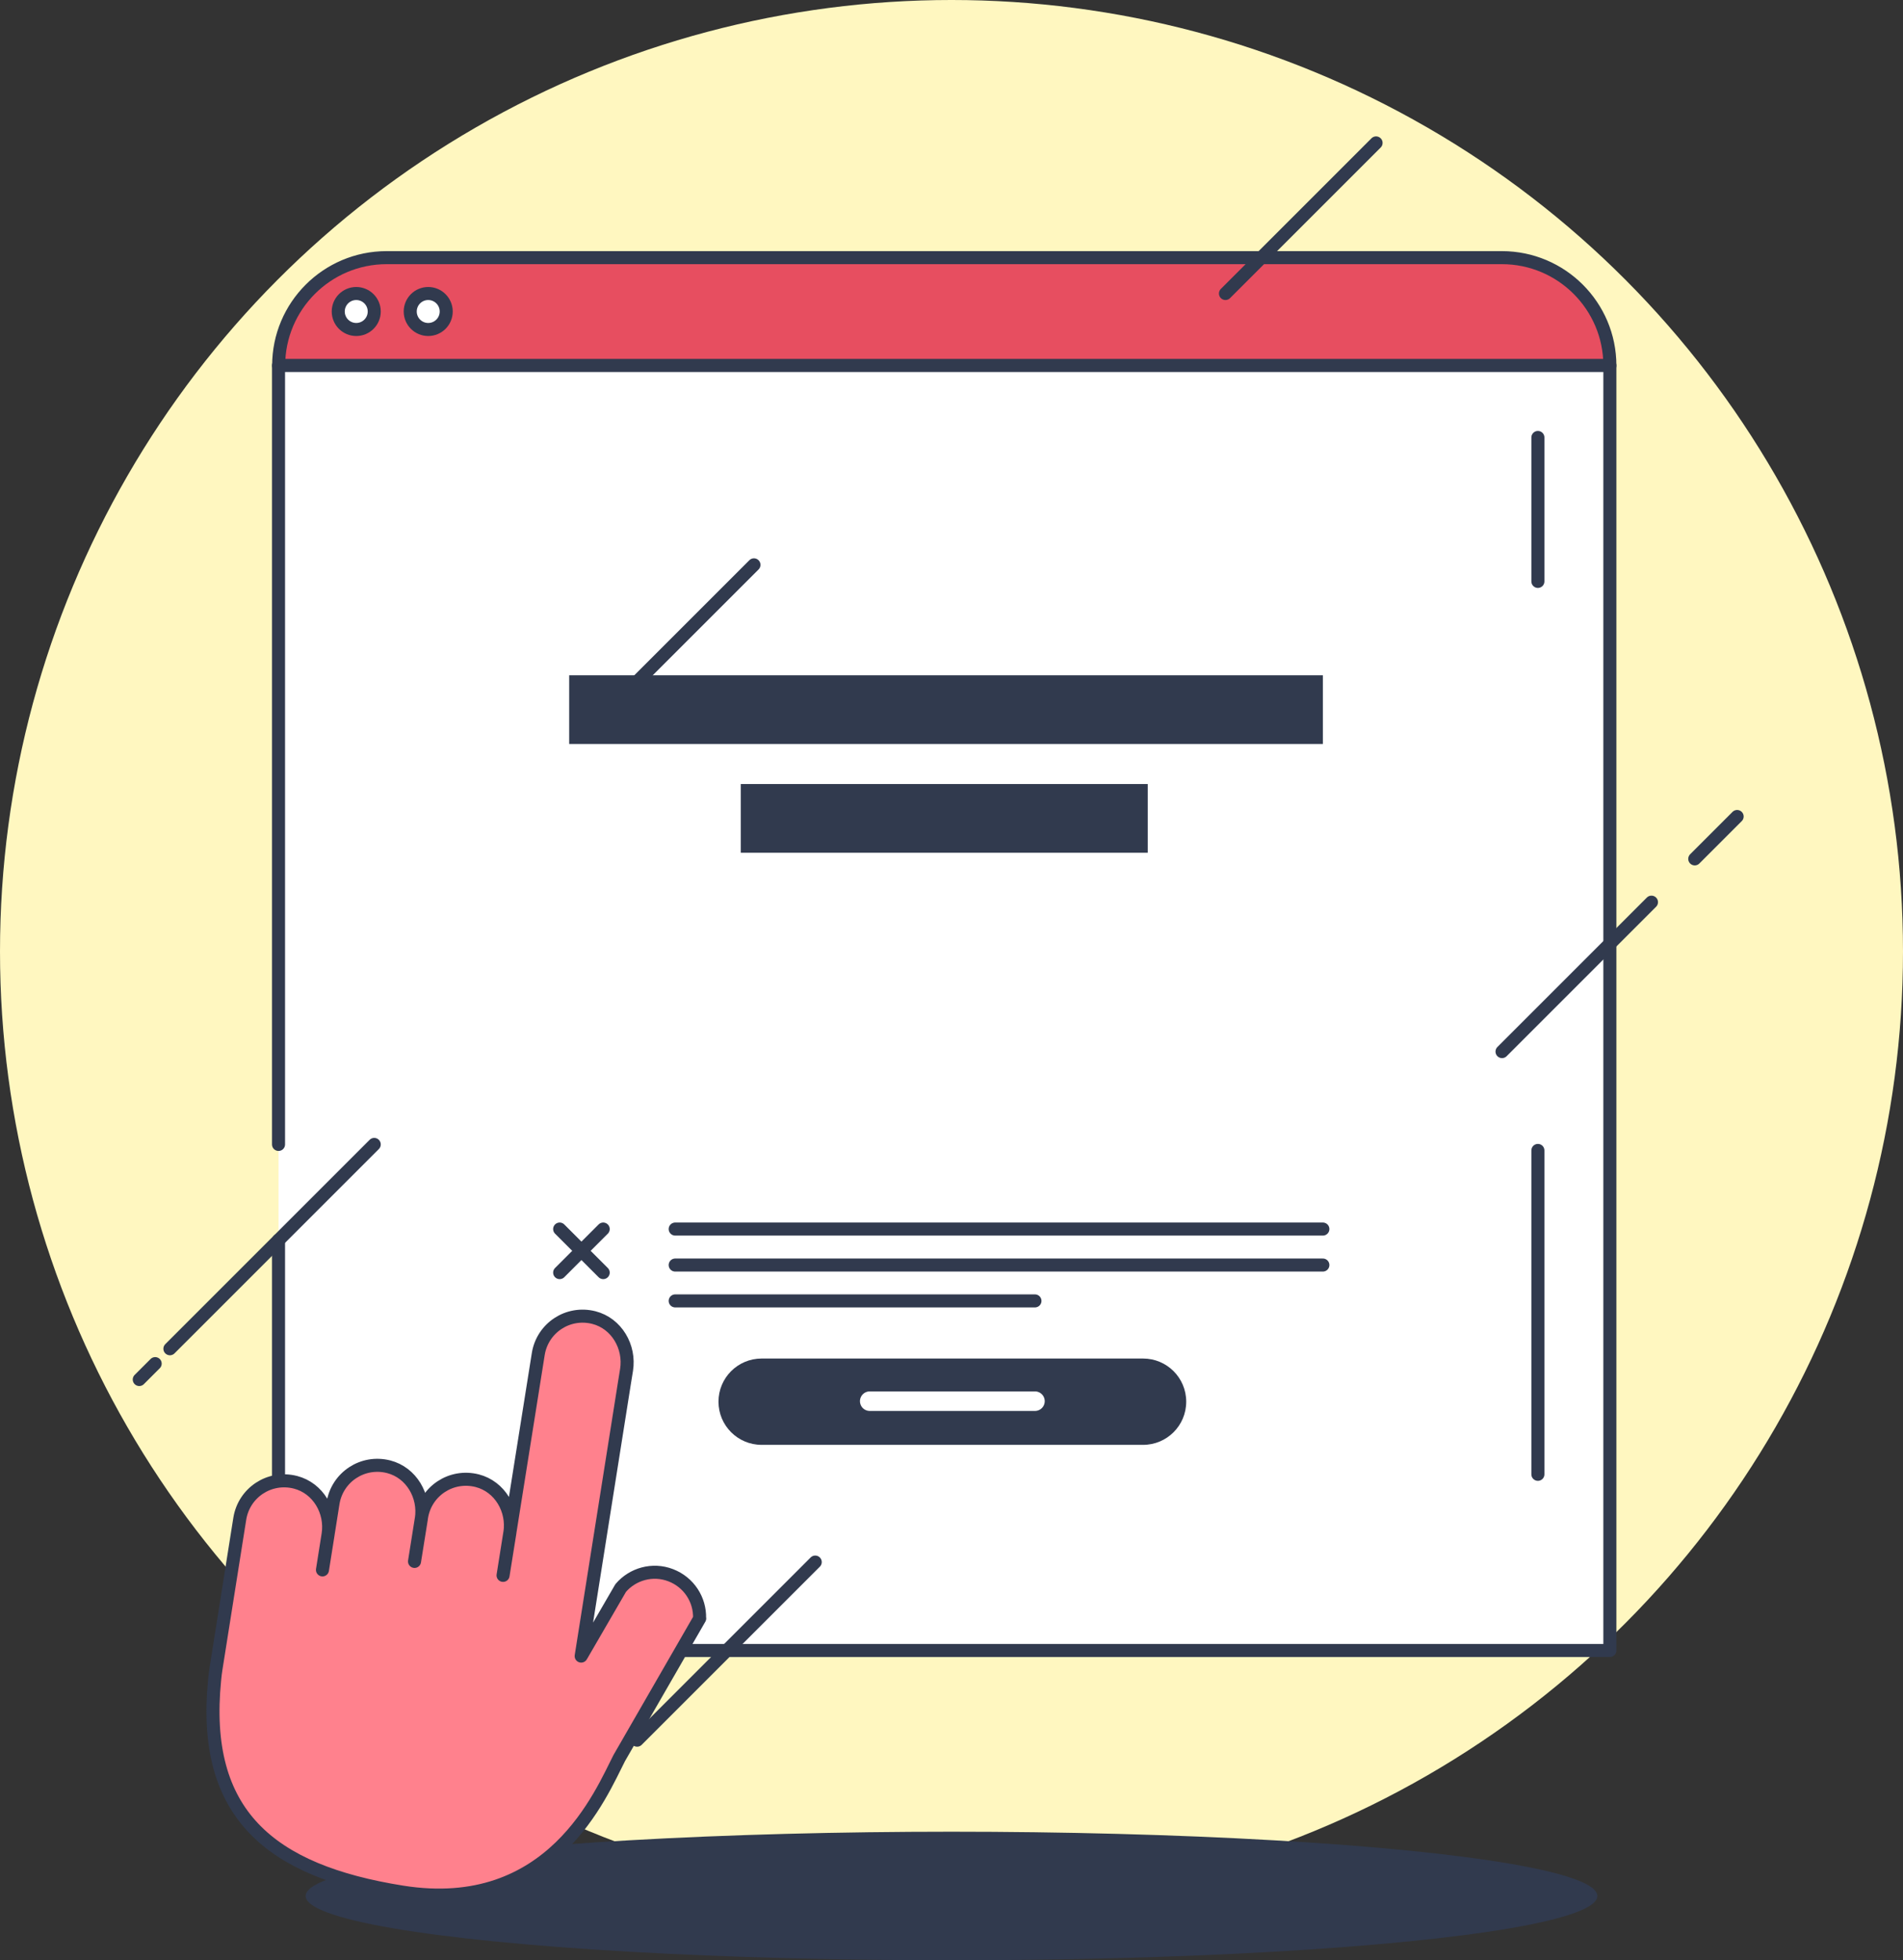
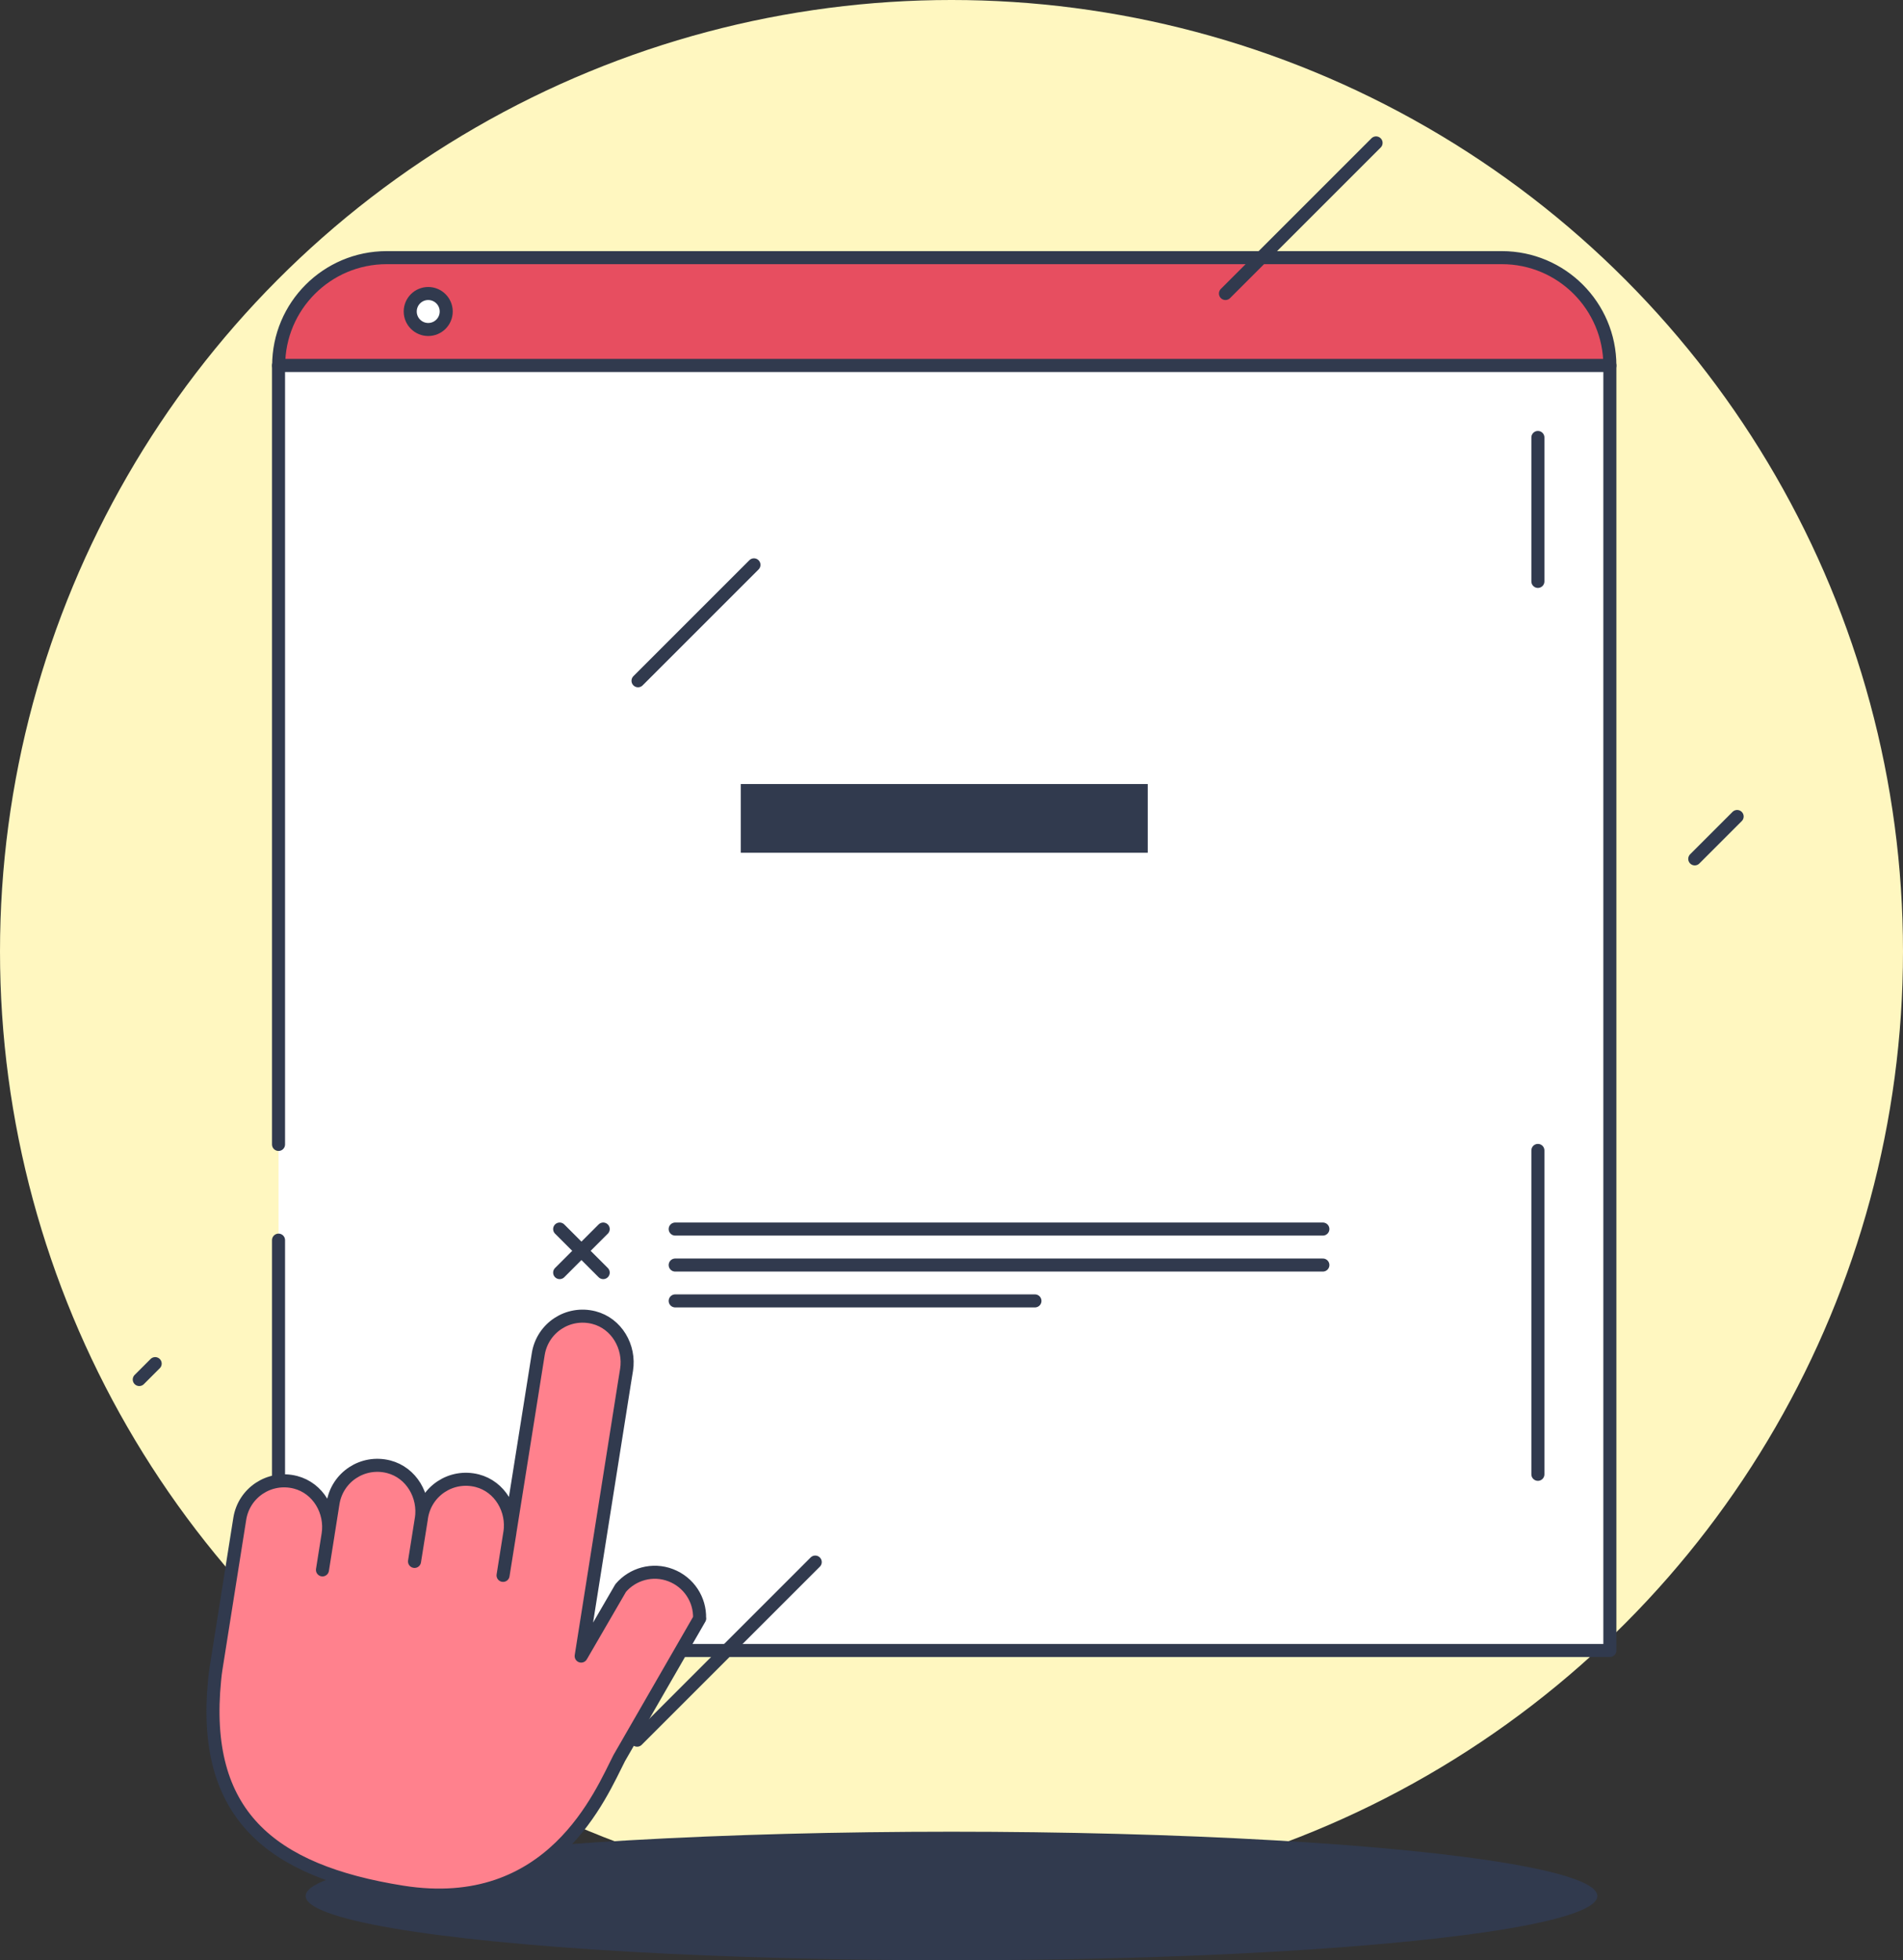
<svg xmlns="http://www.w3.org/2000/svg" id="Ebene_1" version="1.1" viewBox="0 0 145.94 150.34">
  <rect x="0" y="0" width="145.94" height="150.34" fill="#333333" stroke="none" />
  <defs>
    <style>
      .st0 {
        fill: #fff7c0;
      }

      .st1 {
        fill: #e74e60;
      }

      .st1, .st2, .st3, .st4, .st5 {
        stroke-linecap: round;
        stroke-linejoin: round;
      }

      .st1, .st3, .st4, .st5 {
        stroke: #313a4e;
      }

      .st2 {
        stroke: #fff;
        stroke-width: 1.5px;
      }

      .st2, .st3 {
        fill: none;
      }

      .st6, .st4 {
        fill: #fff;
      }

      .st7 {
        fill: #313a4e;
      }

      .st5 {
        fill: #ff818d;
      }
    </style>
  </defs>
  <circle class="st0" cx="72.97" cy="72.97" r="72.97" />
  <path class="st1" d="M29.64,19.76h85.54c4.57,0,8.28,3.71,8.28,8.28H21.37c0-4.57,3.71-8.28,8.28-8.28h-.01Z" />
  <rect class="st6" x="21.36" y="28.03" width="102.09" height="98.54" />
  <line class="st3" x1="51.78" y1="94.26" x2="101.45" y2="94.26" />
  <line class="st3" x1="51.78" y1="97.02" x2="101.45" y2="97.02" />
  <line class="st3" x1="51.78" y1="99.77" x2="79.37" y2="99.77" />
-   <path class="st7" d="M58.41,104.19h29.25c1.83,0,3.31,1.48,3.31,3.31h0c0,1.83-1.48,3.31-3.31,3.31h-29.25c-1.83,0-3.31-1.48-3.31-3.31h0c0-1.83,1.48-3.31,3.31-3.31Z" />
  <line class="st2" x1="66.7" y1="107.46" x2="79.37" y2="107.46" />
-   <circle class="st4" cx="27.32" cy="23.89" r="1.38" />
  <circle class="st4" cx="32.84" cy="23.89" r="1.38" />
  <g>
    <line class="st3" x1="42.92" y1="94.26" x2="46.26" y2="97.6" />
    <line class="st3" x1="42.92" y1="97.6" x2="46.26" y2="94.26" />
  </g>
  <line class="st3" x1="117.94" y1="113.07" x2="117.94" y2="88.23" />
  <line class="st3" x1="117.94" y1="44.59" x2="117.94" y2="33.55" />
  <ellipse class="st7" cx="72.97" cy="145.41" rx="49.53" ry="4.93" />
  <g>
    <line class="st3" x1="129.97" y1="65.87" x2="133.22" y2="62.62" />
-     <line class="st3" x1="115.19" y1="80.65" x2="126.65" y2="69.19" />
  </g>
  <line class="st3" x1="93.98" y1="22.51" x2="105.53" y2="10.96" />
-   <line class="st3" x1="13.03" y1="103.44" x2="28.7" y2="87.77" />
  <line class="st3" x1="10.68" y1="105.8" x2="11.9" y2="104.58" />
  <line class="st3" x1="48.86" y1="133.46" x2="62.52" y2="119.8" />
  <line class="st3" x1="44.5" y1="137.82" x2="46.65" y2="135.67" />
-   <rect class="st7" x="43.65" y="51.79" width="57.8" height="5.27" />
  <rect class="st7" x="56.81" y="60.13" width="31.21" height="5.27" />
  <line class="st3" x1="48.93" y1="52.21" x2="57.82" y2="43.32" />
  <polyline class="st3" points="21.36 87.77 21.36 28.03 123.46 28.03 123.46 126.58 21.36 126.58 21.36 95.11" />
  <path class="st5" d="M53.65,124.11c.04-1.42-.81-2.76-2.21-3.3-1.4-.54-2.93-.09-3.84.98l-3.03,5.22,3.32-20.96.16-.99c.28-1.77-.76-3.56-2.5-4.01-2-.51-3.95.8-4.27,2.79l-.18,1.13-1.98,12.45-.54,3.4.52-3.25c.28-1.77-.76-3.56-2.5-4.01-2-.51-3.95.8-4.27,2.79l-.54,3.4.52-3.25c.28-1.77-.76-3.56-2.5-4.01-2-.51-3.95.8-4.27,2.79-.06.4-.81,5.12-.81,5.12l.43-2.71c.28-1.77-.76-3.56-2.5-4.01-2-.51-3.95.8-4.27,2.79l-.18,1.13-1.64,10.35c-.05.29-.08.58-.11.88-1.02,10.26,4.2,14.66,14.39,16.28,11.49,1.82,15.26-7.61,16.64-10.28l6.17-10.71h-.01Z" />
</svg>